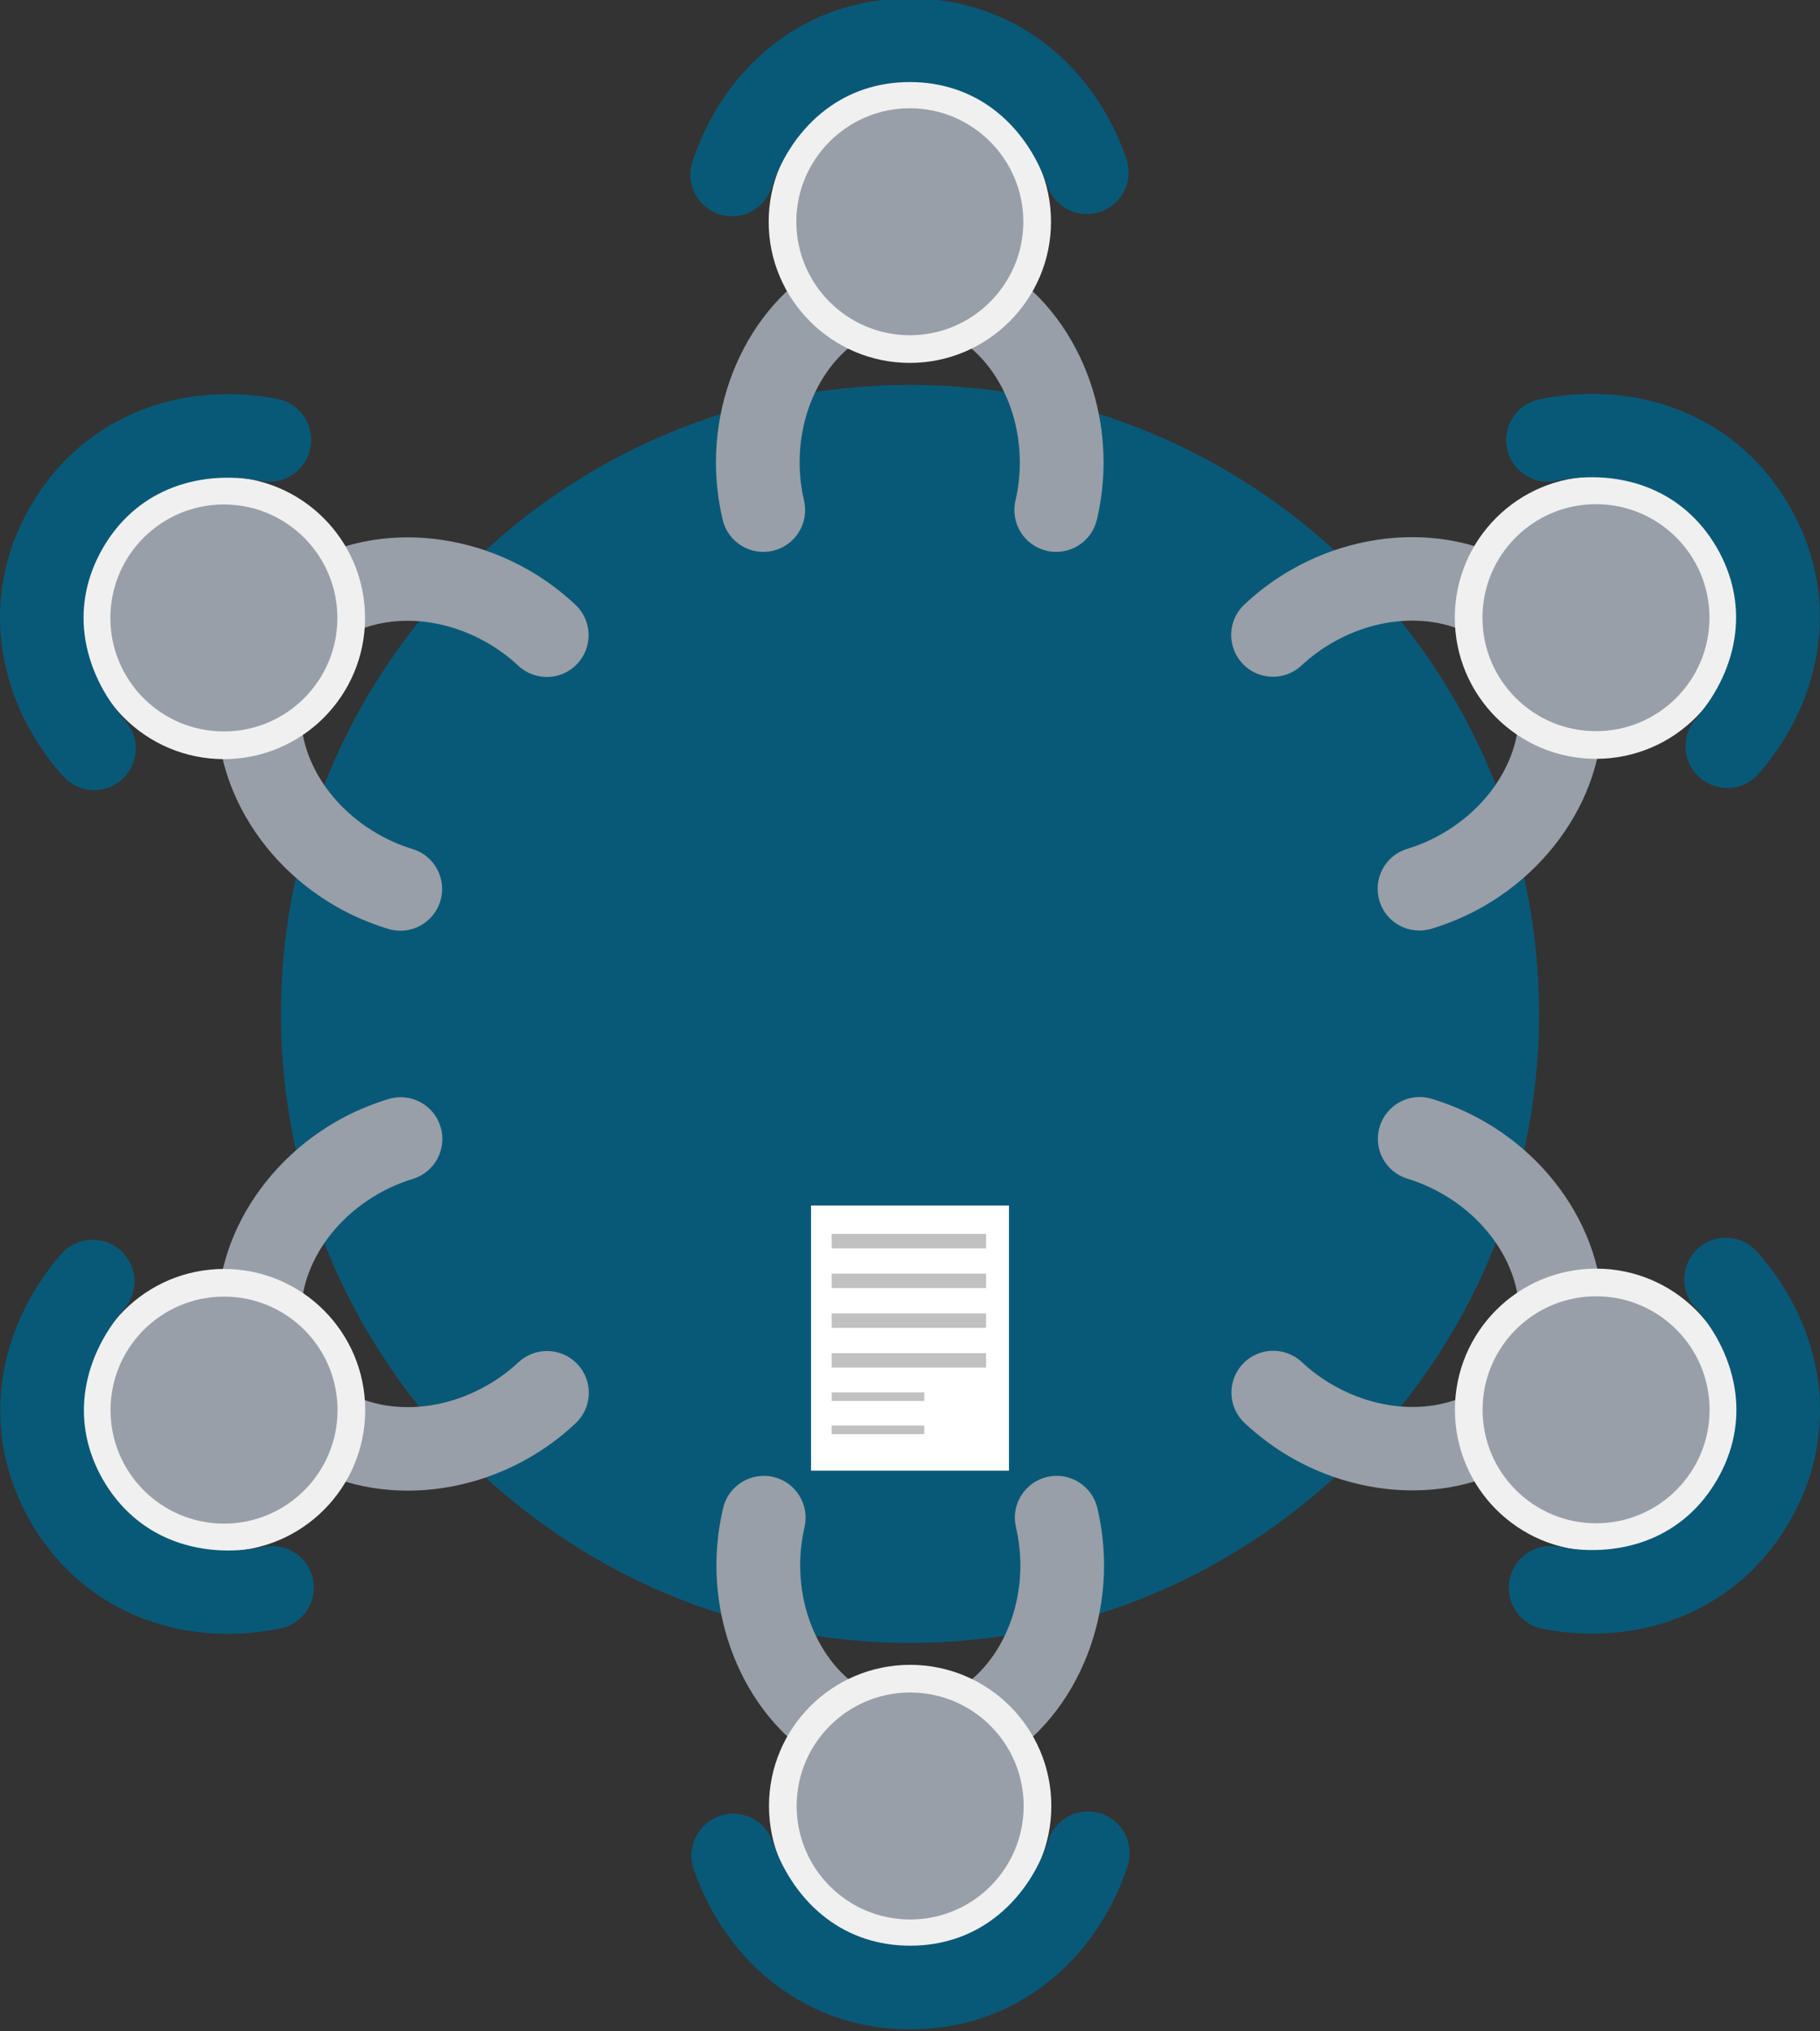
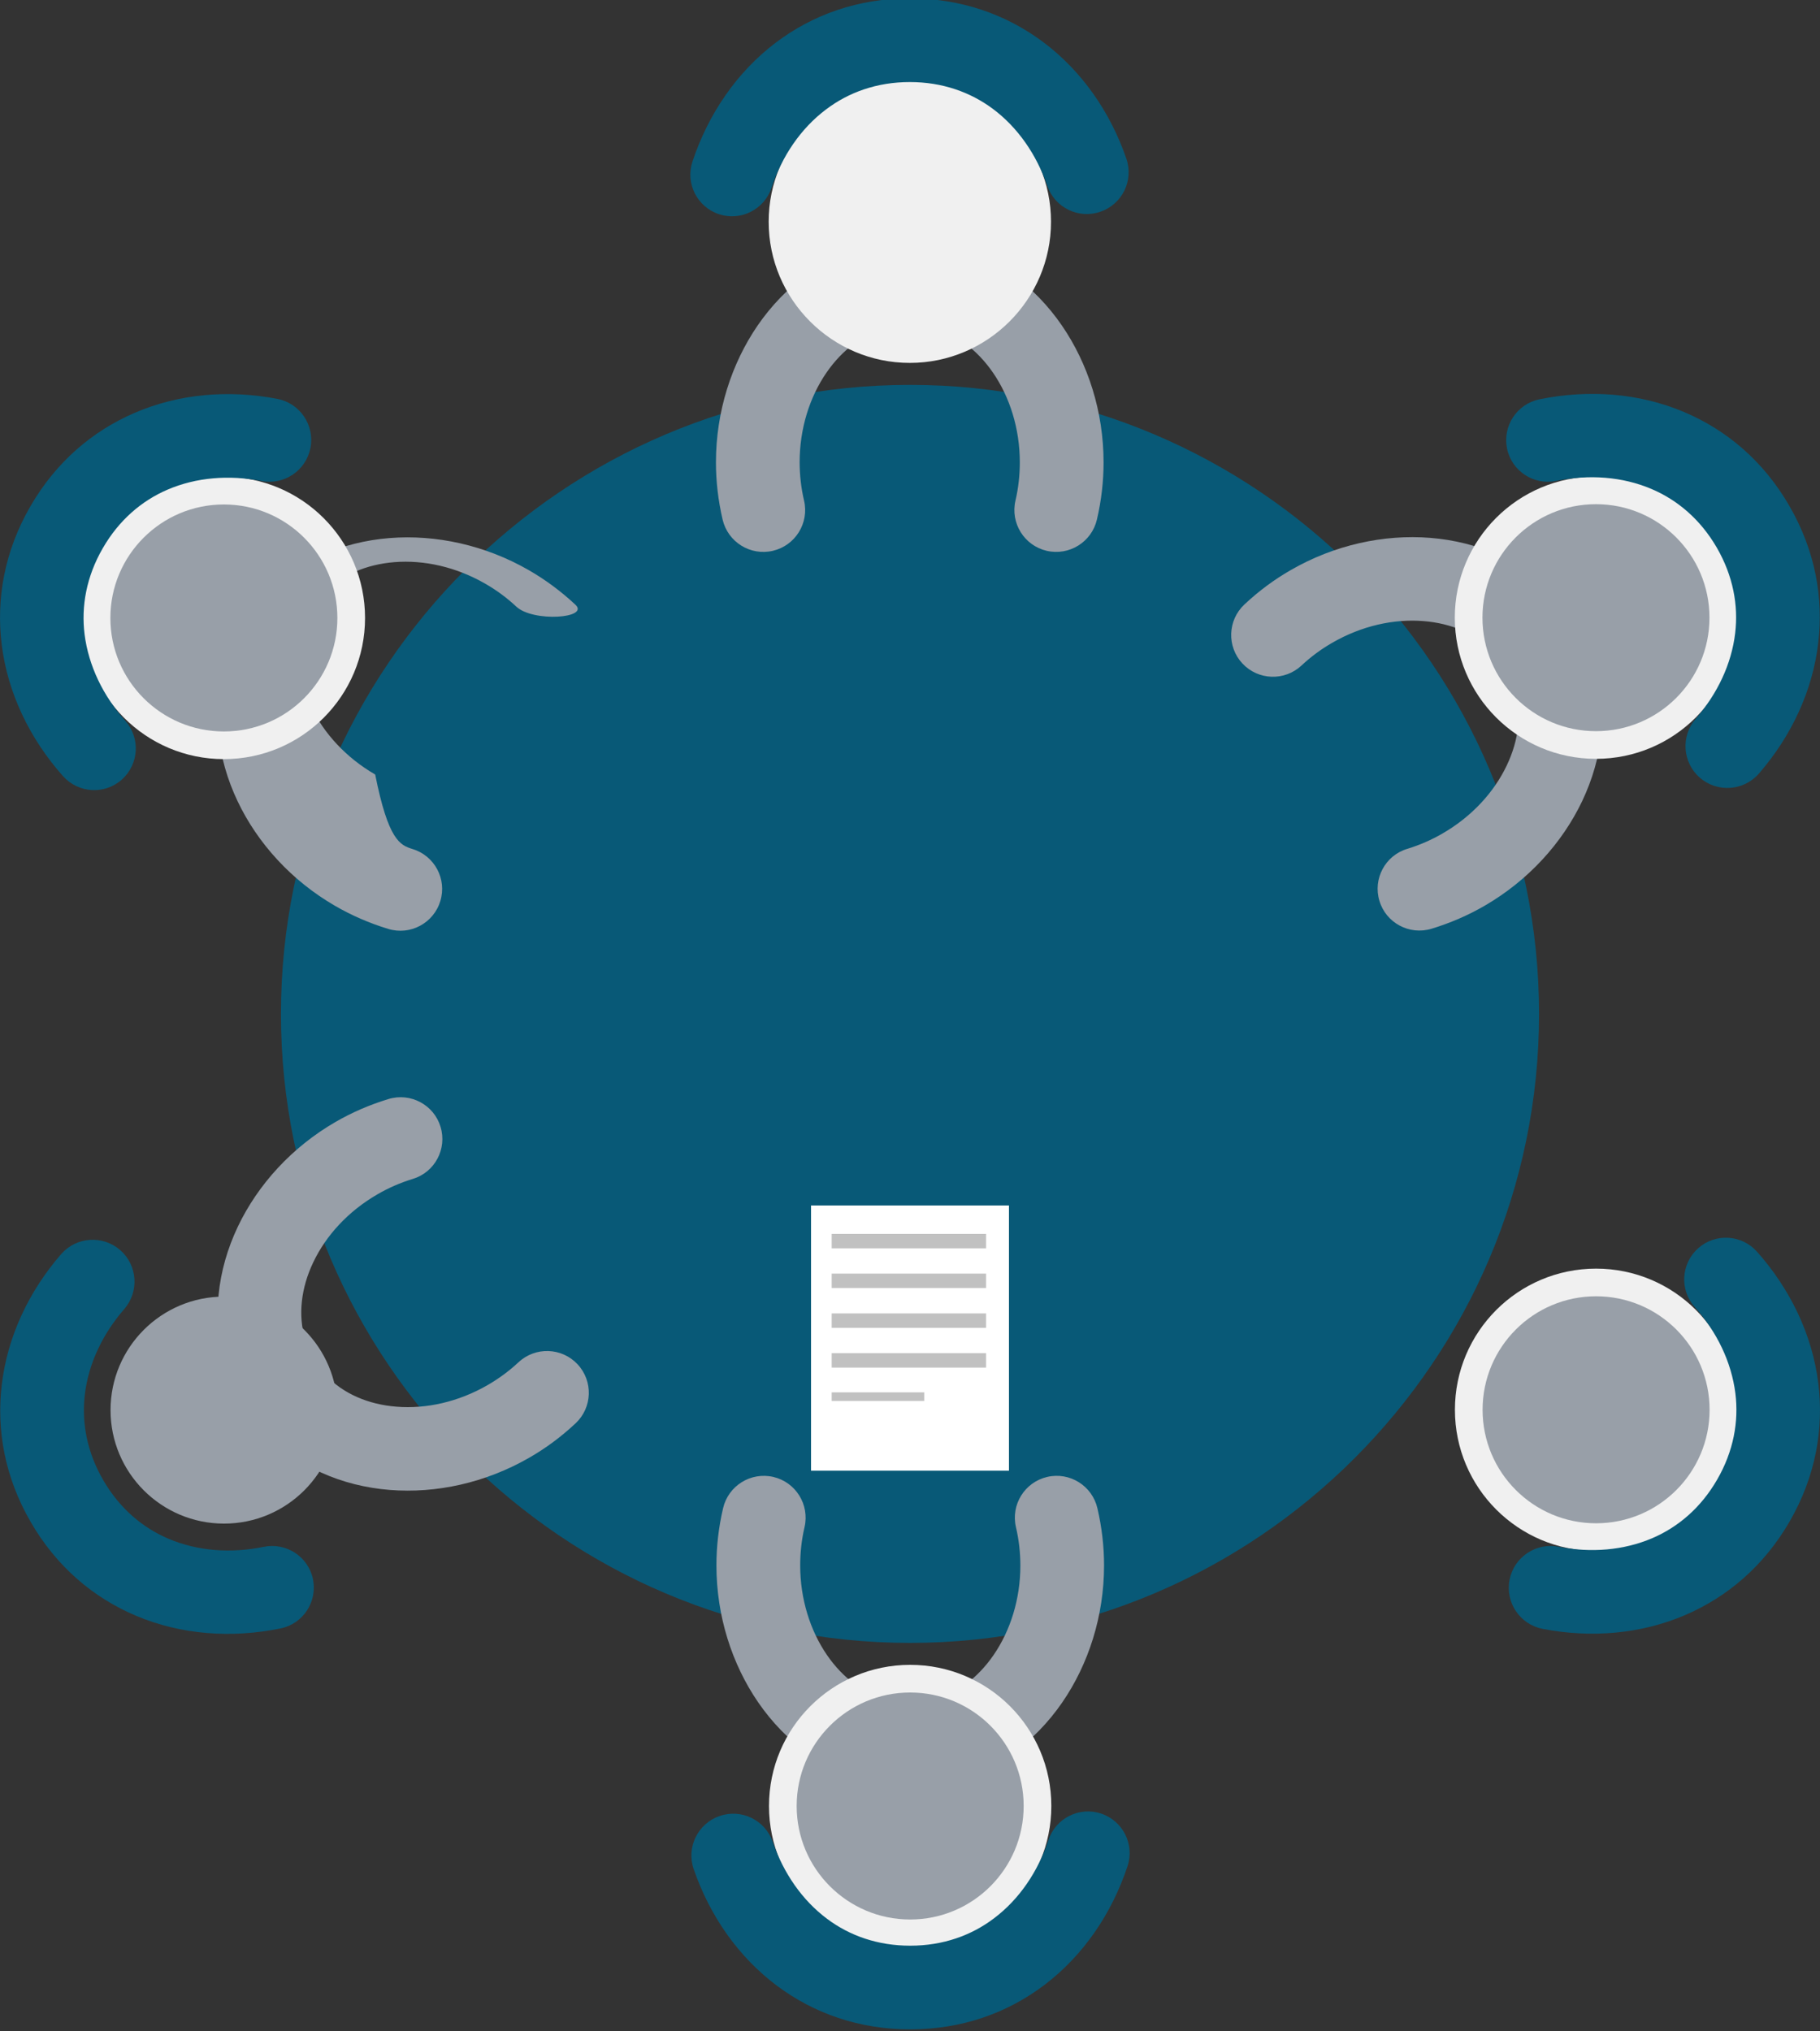
<svg xmlns="http://www.w3.org/2000/svg" version="1.1" id="Objects" x="0px" y="0px" width="44.802px" height="50px" viewBox="0 0 44.802 50" enable-background="new 0 0 44.802 50" xml:space="preserve">
  <rect x="0" y="0" width="44.802" height="50" fill="#333333" stroke="none" />
  <g>
    <path fill="#085977" d="M22.401,40.445c8.529,0,15.485-6.956,15.485-15.485S30.93,9.475,22.401,9.475S6.916,16.431,6.916,24.96   S13.872,40.445,22.401,40.445z" />
    <g>
      <path fill="#989FA8" d="M19.793,12.324c0.129,0.553-0.215,1.107-0.769,1.236c-0.553,0.129-1.106-0.215-1.236-0.769    c-0.111-0.476-0.164-0.948-0.164-1.409c0-1.245,0.381-2.43,1.029-3.373c0.674-0.978,1.636-1.696,2.774-1.96    c0.316-0.074,0.639-0.112,0.968-0.112s0.653,0.039,0.968,0.112c1.137,0.265,2.101,0.982,2.774,1.96    c0.648,0.942,1.029,2.128,1.029,3.373c0,0.459-0.052,0.933-0.164,1.409c-0.129,0.553-0.682,0.897-1.236,0.769    c-0.553-0.129-0.897-0.682-0.769-1.236c0.073-0.312,0.107-0.628,0.107-0.942c0-0.827-0.245-1.602-0.659-2.206    c-0.39-0.567-0.93-0.979-1.55-1.124c-0.157-0.036-0.325-0.056-0.501-0.056c-0.177,0-0.345,0.02-0.501,0.056    c-0.62,0.144-1.16,0.557-1.55,1.124c-0.415,0.604-0.659,1.379-0.659,2.206C19.685,11.696,19.72,12.012,19.793,12.324z" />
      <path fill="#F0F0F0" d="M22.397,8.934c1.913,0,3.475-1.561,3.475-3.475s-1.561-3.475-3.475-3.475s-3.475,1.561-3.475,3.475    S20.482,8.934,22.397,8.934z" />
-       <path fill="#989FA8" d="M22.397,8.253c1.539,0,2.794-1.255,2.794-2.794s-1.255-2.794-2.794-2.794s-2.794,1.255-2.794,2.794    S20.858,8.253,22.397,8.253z" />
      <path fill="#085977" d="M18.993,4.621c-0.178,0.537-0.758,0.83-1.295,0.652s-0.83-0.758-0.652-1.295    c0.389-1.172,1.093-2.203,2.049-2.927c0.903-0.683,2.02-1.091,3.302-1.091c1.269,0,2.376,0.401,3.275,1.07    c0.953,0.711,1.658,1.723,2.055,2.876c0.185,0.537-0.101,1.122-0.64,1.307c-0.537,0.185-1.123-0.101-1.307-0.64    c-0.265-0.767-0.724-1.435-1.34-1.894c-0.554-0.412-1.245-0.659-2.043-0.659c-0.809,0-1.506,0.252-2.063,0.674    C19.711,3.163,19.251,3.843,18.993,4.621z" />
    </g>
    <g>
      <path fill="#989FA8" d="M32.039,16.383c-0.415,0.388-1.065,0.367-1.454-0.048c-0.388-0.415-0.367-1.065,0.048-1.454    c0.356-0.334,0.74-0.617,1.138-0.845c1.077-0.622,2.294-0.886,3.435-0.795c1.184,0.094,2.287,0.57,3.085,1.422    c0.221,0.237,0.416,0.497,0.581,0.782c0.164,0.285,0.293,0.584,0.386,0.895c0.339,1.117,0.199,2.31-0.311,3.383    c-0.492,1.033-1.328,1.955-2.406,2.578c-0.398,0.23-0.834,0.421-1.302,0.563c-0.544,0.165-1.119-0.142-1.282-0.685    c-0.165-0.544,0.142-1.119,0.685-1.282c0.307-0.094,0.598-0.221,0.869-0.379c0.717-0.414,1.266-1.012,1.58-1.674    c0.297-0.622,0.382-1.295,0.198-1.906c-0.047-0.155-0.113-0.31-0.203-0.462c-0.088-0.153-0.189-0.289-0.299-0.406    c-0.436-0.466-1.063-0.727-1.748-0.78c-0.73-0.059-1.523,0.118-2.24,0.532C32.529,15.976,32.273,16.164,32.039,16.383z" />
      <circle fill="#F0F0F0" cx="39.287" cy="15.206" r="3.475" />
      <circle fill="#989FA8" cx="39.287" cy="15.206" r="2.794" />
      <path fill="#085977" d="M38.31,11.839c-0.554,0.114-1.098-0.242-1.212-0.796c-0.114-0.554,0.242-1.098,0.796-1.212    c1.21-0.248,2.454-0.156,3.559,0.311c1.043,0.441,1.956,1.203,2.596,2.314c0.635,1.099,0.842,2.258,0.71,3.371    c-0.139,1.181-0.663,2.298-1.462,3.218c-0.373,0.428-1.024,0.473-1.453,0.1c-0.428-0.373-0.473-1.024-0.1-1.453    c0.532-0.613,0.881-1.345,0.97-2.107c0.081-0.685-0.051-1.407-0.45-2.099c-0.405-0.7-0.972-1.178-1.614-1.45    C39.933,11.732,39.114,11.674,38.31,11.839z" />
    </g>
    <g>
-       <path fill="#989FA8" d="M34.648,29.018c-0.544-0.165-0.851-0.739-0.685-1.282s0.74-0.851,1.282-0.685    c0.468,0.142,0.903,0.333,1.302,0.563c1.078,0.622,1.915,1.545,2.406,2.577c0.51,1.072,0.65,2.266,0.311,3.383    c-0.094,0.31-0.222,0.61-0.386,0.895s-0.36,0.546-0.581,0.782c-0.797,0.852-1.902,1.328-3.085,1.422    c-1.139,0.091-2.357-0.173-3.435-0.795c-0.398-0.23-0.78-0.511-1.138-0.845c-0.415-0.388-0.436-1.039-0.048-1.454    c0.388-0.415,1.039-0.436,1.454-0.048c0.234,0.219,0.49,0.407,0.762,0.563c0.717,0.414,1.51,0.591,2.24,0.532    c0.687-0.055,1.314-0.316,1.748-0.78c0.111-0.118,0.211-0.254,0.299-0.406c0.088-0.153,0.155-0.308,0.203-0.462    c0.185-0.61,0.098-1.282-0.198-1.906c-0.315-0.661-0.864-1.26-1.58-1.674C35.245,29.239,34.954,29.112,34.648,29.018z" />
      <circle fill="#F0F0F0" cx="39.29" cy="34.706" r="3.475" />
      <circle fill="#989FA8" cx="39.29" cy="34.706" r="2.794" />
      <path fill="#085977" d="M41.719,32.178c-0.377-0.423-0.339-1.07,0.083-1.448c0.423-0.377,1.07-0.339,1.448,0.083    c0.821,0.923,1.362,2.047,1.51,3.237c0.14,1.124-0.065,2.296-0.705,3.405c-0.635,1.099-1.535,1.857-2.564,2.301    c-1.093,0.471-2.322,0.575-3.518,0.343c-0.558-0.109-0.922-0.65-0.813-1.208s0.65-0.922,1.207-0.813    c0.797,0.155,1.604,0.09,2.31-0.213c0.635-0.273,1.194-0.748,1.593-1.44c0.405-0.7,0.535-1.431,0.449-2.123    C42.622,33.529,42.264,32.79,41.719,32.178z" />
    </g>
    <g>
      <path fill="#989FA8" d="M12.763,33.537c0.415-0.388,1.065-0.367,1.454,0.048c0.388,0.415,0.367,1.065-0.048,1.454    c-0.356,0.334-0.74,0.617-1.138,0.845c-1.078,0.622-2.294,0.886-3.435,0.795c-1.184-0.094-2.287-0.57-3.085-1.422    C6.29,35.02,6.095,34.76,5.93,34.475c-0.164-0.285-0.293-0.584-0.386-0.895c-0.339-1.117-0.199-2.31,0.311-3.383    c0.492-1.033,1.328-1.955,2.406-2.578c0.398-0.23,0.834-0.421,1.302-0.563c0.544-0.165,1.119,0.142,1.282,0.685    c0.165,0.544-0.142,1.119-0.685,1.282c-0.307,0.094-0.598,0.221-0.869,0.379c-0.717,0.414-1.266,1.012-1.58,1.674    c-0.297,0.622-0.382,1.295-0.198,1.906c0.047,0.155,0.114,0.308,0.203,0.462c0.088,0.153,0.189,0.289,0.299,0.406    c0.436,0.466,1.061,0.727,1.748,0.78c0.73,0.059,1.523-0.118,2.24-0.532C12.272,33.943,12.529,33.755,12.763,33.537z" />
-       <circle fill="#F0F0F0" cx="5.515" cy="34.714" r="3.475" />
      <circle fill="#989FA8" cx="5.515" cy="34.714" r="2.794" />
      <path fill="#085977" d="M6.492,38.08c0.554-0.114,1.098,0.242,1.212,0.796c0.114,0.554-0.242,1.098-0.796,1.212    c-1.21,0.248-2.454,0.156-3.559-0.311c-1.043-0.441-1.956-1.203-2.596-2.314c-0.635-1.099-0.842-2.258-0.71-3.371    c0.139-1.181,0.663-2.298,1.462-3.218c0.373-0.428,1.024-0.473,1.453-0.1s0.473,1.024,0.1,1.453    c-0.532,0.613-0.881,1.345-0.97,2.107c-0.081,0.685,0.051,1.407,0.45,2.099c0.405,0.7,0.972,1.178,1.614,1.45    C4.869,38.187,5.688,38.245,6.492,38.08z" />
    </g>
    <g>
-       <path fill="#989FA8" d="M10.154,20.901c0.544,0.165,0.851,0.739,0.685,1.282c-0.165,0.544-0.74,0.851-1.282,0.685    c-0.468-0.142-0.903-0.333-1.301-0.563c-1.078-0.622-1.915-1.545-2.406-2.578c-0.51-1.072-0.65-2.266-0.311-3.382    c0.094-0.31,0.222-0.61,0.386-0.895c0.164-0.285,0.36-0.546,0.581-0.782c0.797-0.852,1.902-1.328,3.085-1.422    c1.139-0.091,2.357,0.173,3.435,0.795c0.398,0.23,0.78,0.511,1.138,0.845c0.415,0.388,0.436,1.039,0.048,1.454    s-1.039,0.436-1.454,0.048c-0.234-0.219-0.49-0.407-0.762-0.563c-0.717-0.414-1.51-0.591-2.24-0.532    c-0.687,0.055-1.314,0.316-1.748,0.78c-0.111,0.117-0.211,0.254-0.299,0.406c-0.088,0.153-0.155,0.308-0.203,0.462    c-0.185,0.61-0.098,1.282,0.198,1.906c0.315,0.661,0.864,1.26,1.58,1.674C9.557,20.68,9.848,20.808,10.154,20.901z" />
+       <path fill="#989FA8" d="M10.154,20.901c0.544,0.165,0.851,0.739,0.685,1.282c-0.165,0.544-0.74,0.851-1.282,0.685    c-0.468-0.142-0.903-0.333-1.301-0.563c-1.078-0.622-1.915-1.545-2.406-2.578c-0.51-1.072-0.65-2.266-0.311-3.382    c0.094-0.31,0.222-0.61,0.386-0.895c0.164-0.285,0.36-0.546,0.581-0.782c0.797-0.852,1.902-1.328,3.085-1.422    c1.139-0.091,2.357,0.173,3.435,0.795c0.398,0.23,0.78,0.511,1.138,0.845s-1.039,0.436-1.454,0.048c-0.234-0.219-0.49-0.407-0.762-0.563c-0.717-0.414-1.51-0.591-2.24-0.532    c-0.687,0.055-1.314,0.316-1.748,0.78c-0.111,0.117-0.211,0.254-0.299,0.406c-0.088,0.153-0.155,0.308-0.203,0.462    c-0.185,0.61-0.098,1.282,0.198,1.906c0.315,0.661,0.864,1.26,1.58,1.674C9.557,20.68,9.848,20.808,10.154,20.901z" />
      <circle fill="#F0F0F0" cx="5.511" cy="15.213" r="3.475" />
      <circle fill="#989FA8" cx="5.511" cy="15.213" r="2.794" />
      <path fill="#085977" d="M3.083,17.743C3.46,18.166,3.422,18.813,3,19.191s-1.07,0.339-1.448-0.083    c-0.821-0.923-1.362-2.047-1.51-3.237c-0.139-1.124,0.065-2.296,0.705-3.405c0.635-1.099,1.535-1.857,2.564-2.301    C4.403,9.693,5.632,9.589,6.829,9.82c0.558,0.109,0.922,0.65,0.813,1.208c-0.109,0.558-0.65,0.922-1.208,0.813    c-0.797-0.155-1.604-0.09-2.31,0.213c-0.635,0.273-1.194,0.748-1.593,1.44c-0.405,0.7-0.535,1.431-0.449,2.123    C2.18,16.39,2.538,17.129,3.083,17.743z" />
    </g>
    <g>
      <path fill="#989FA8" d="M25.009,37.595c-0.129-0.553,0.215-1.107,0.769-1.236c0.553-0.129,1.106,0.215,1.236,0.769    c0.111,0.476,0.164,0.948,0.164,1.409c0,1.245-0.381,2.43-1.029,3.373c-0.674,0.978-1.636,1.696-2.774,1.96    c-0.316,0.074-0.639,0.112-0.968,0.112s-0.653-0.039-0.968-0.112c-1.137-0.265-2.101-0.982-2.774-1.96    c-0.648-0.942-1.029-2.128-1.029-3.373c0-0.459,0.052-0.933,0.164-1.409c0.129-0.553,0.682-0.897,1.236-0.769    c0.553,0.129,0.897,0.682,0.769,1.236c-0.073,0.312-0.107,0.628-0.107,0.942c0,0.827,0.245,1.602,0.659,2.206    c0.39,0.567,0.93,0.979,1.55,1.124c0.157,0.036,0.324,0.056,0.501,0.056s0.345-0.02,0.501-0.056c0.62-0.144,1.16-0.557,1.55-1.124    c0.415-0.604,0.659-1.379,0.659-2.206C25.117,38.223,25.082,37.907,25.009,37.595z" />
      <circle fill="#F0F0F0" cx="22.405" cy="44.46" r="3.475" />
      <circle fill="#989FA8" cx="22.405" cy="44.46" r="2.794" />
      <path fill="#085977" d="M25.809,45.298c0.178-0.537,0.758-0.83,1.295-0.652s0.83,0.758,0.652,1.295    c-0.389,1.172-1.093,2.203-2.049,2.927c-0.903,0.683-2.02,1.091-3.302,1.091c-1.268,0-2.376-0.401-3.274-1.07    c-0.953-0.711-1.658-1.723-2.055-2.876c-0.185-0.537,0.101-1.122,0.64-1.307c0.537-0.185,1.122,0.101,1.307,0.64    c0.265,0.767,0.724,1.435,1.34,1.894c0.554,0.414,1.245,0.659,2.043,0.659c0.809,0,1.506-0.252,2.063-0.674    C25.091,46.756,25.55,46.077,25.809,45.298z" />
    </g>
    <g>
      <rect x="19.965" y="29.676" fill="#FFFFFF" width="4.872" height="6.529" />
      <g>
        <rect x="20.473" y="30.376" fill="#C1C1C1" width="3.801" height="0.355" />
        <rect x="20.473" y="31.354" fill="#C1C1C1" width="3.801" height="0.355" />
        <rect x="20.473" y="32.334" fill="#C1C1C1" width="3.801" height="0.355" />
        <rect x="20.473" y="33.312" fill="#C1C1C1" width="3.801" height="0.355" />
        <rect x="20.473" y="34.277" fill="#C1C1C1" width="2.279" height="0.212" />
-         <rect x="20.473" y="35.093" fill="#C1C1C1" width="2.279" height="0.212" />
      </g>
    </g>
  </g>
</svg>